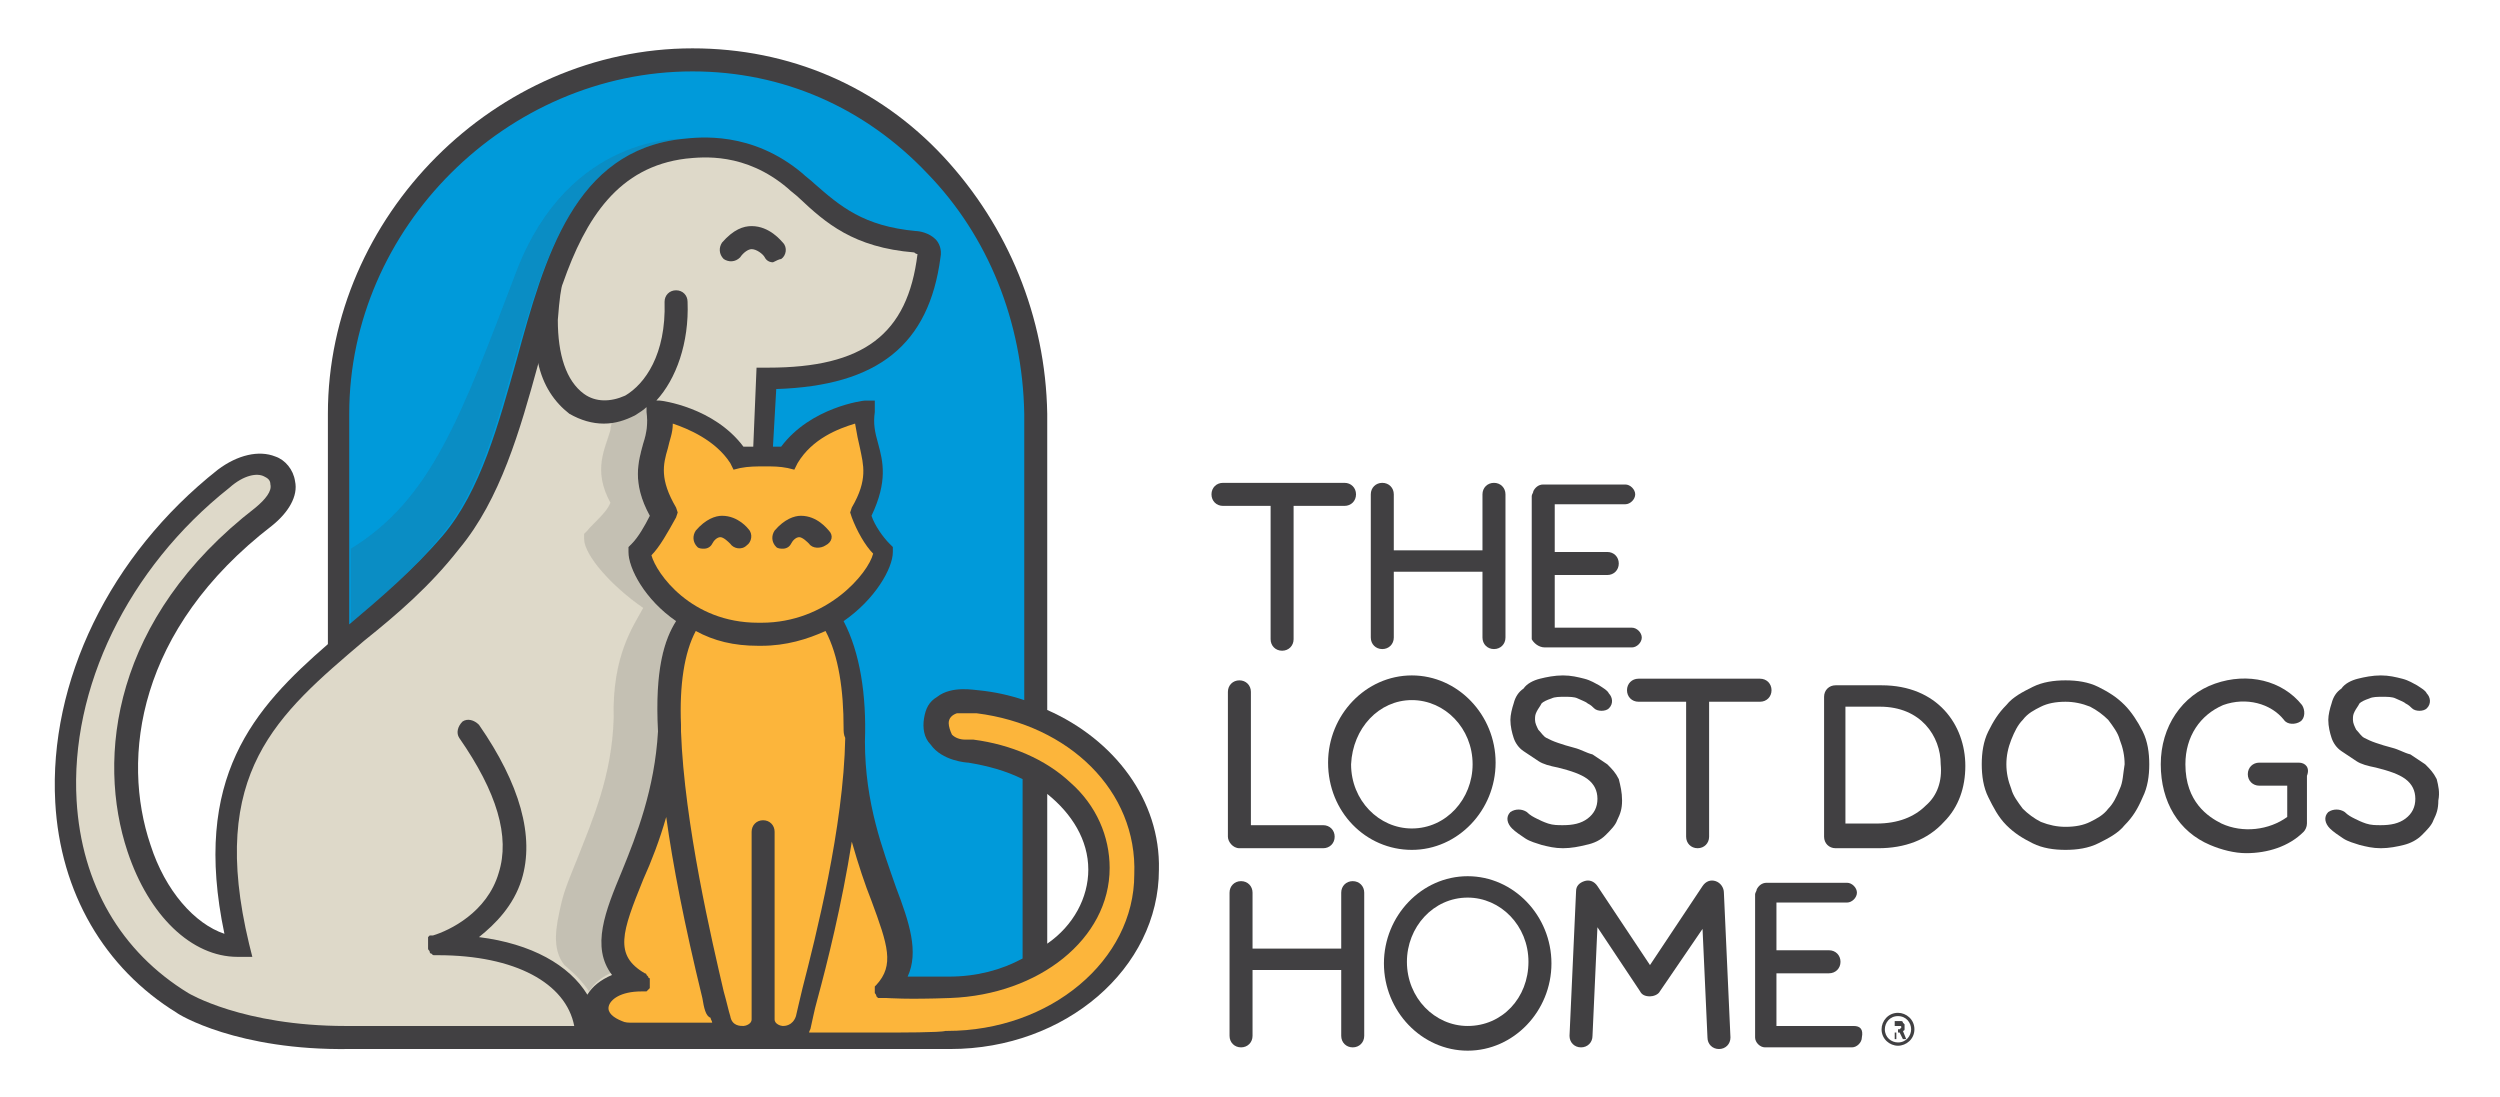
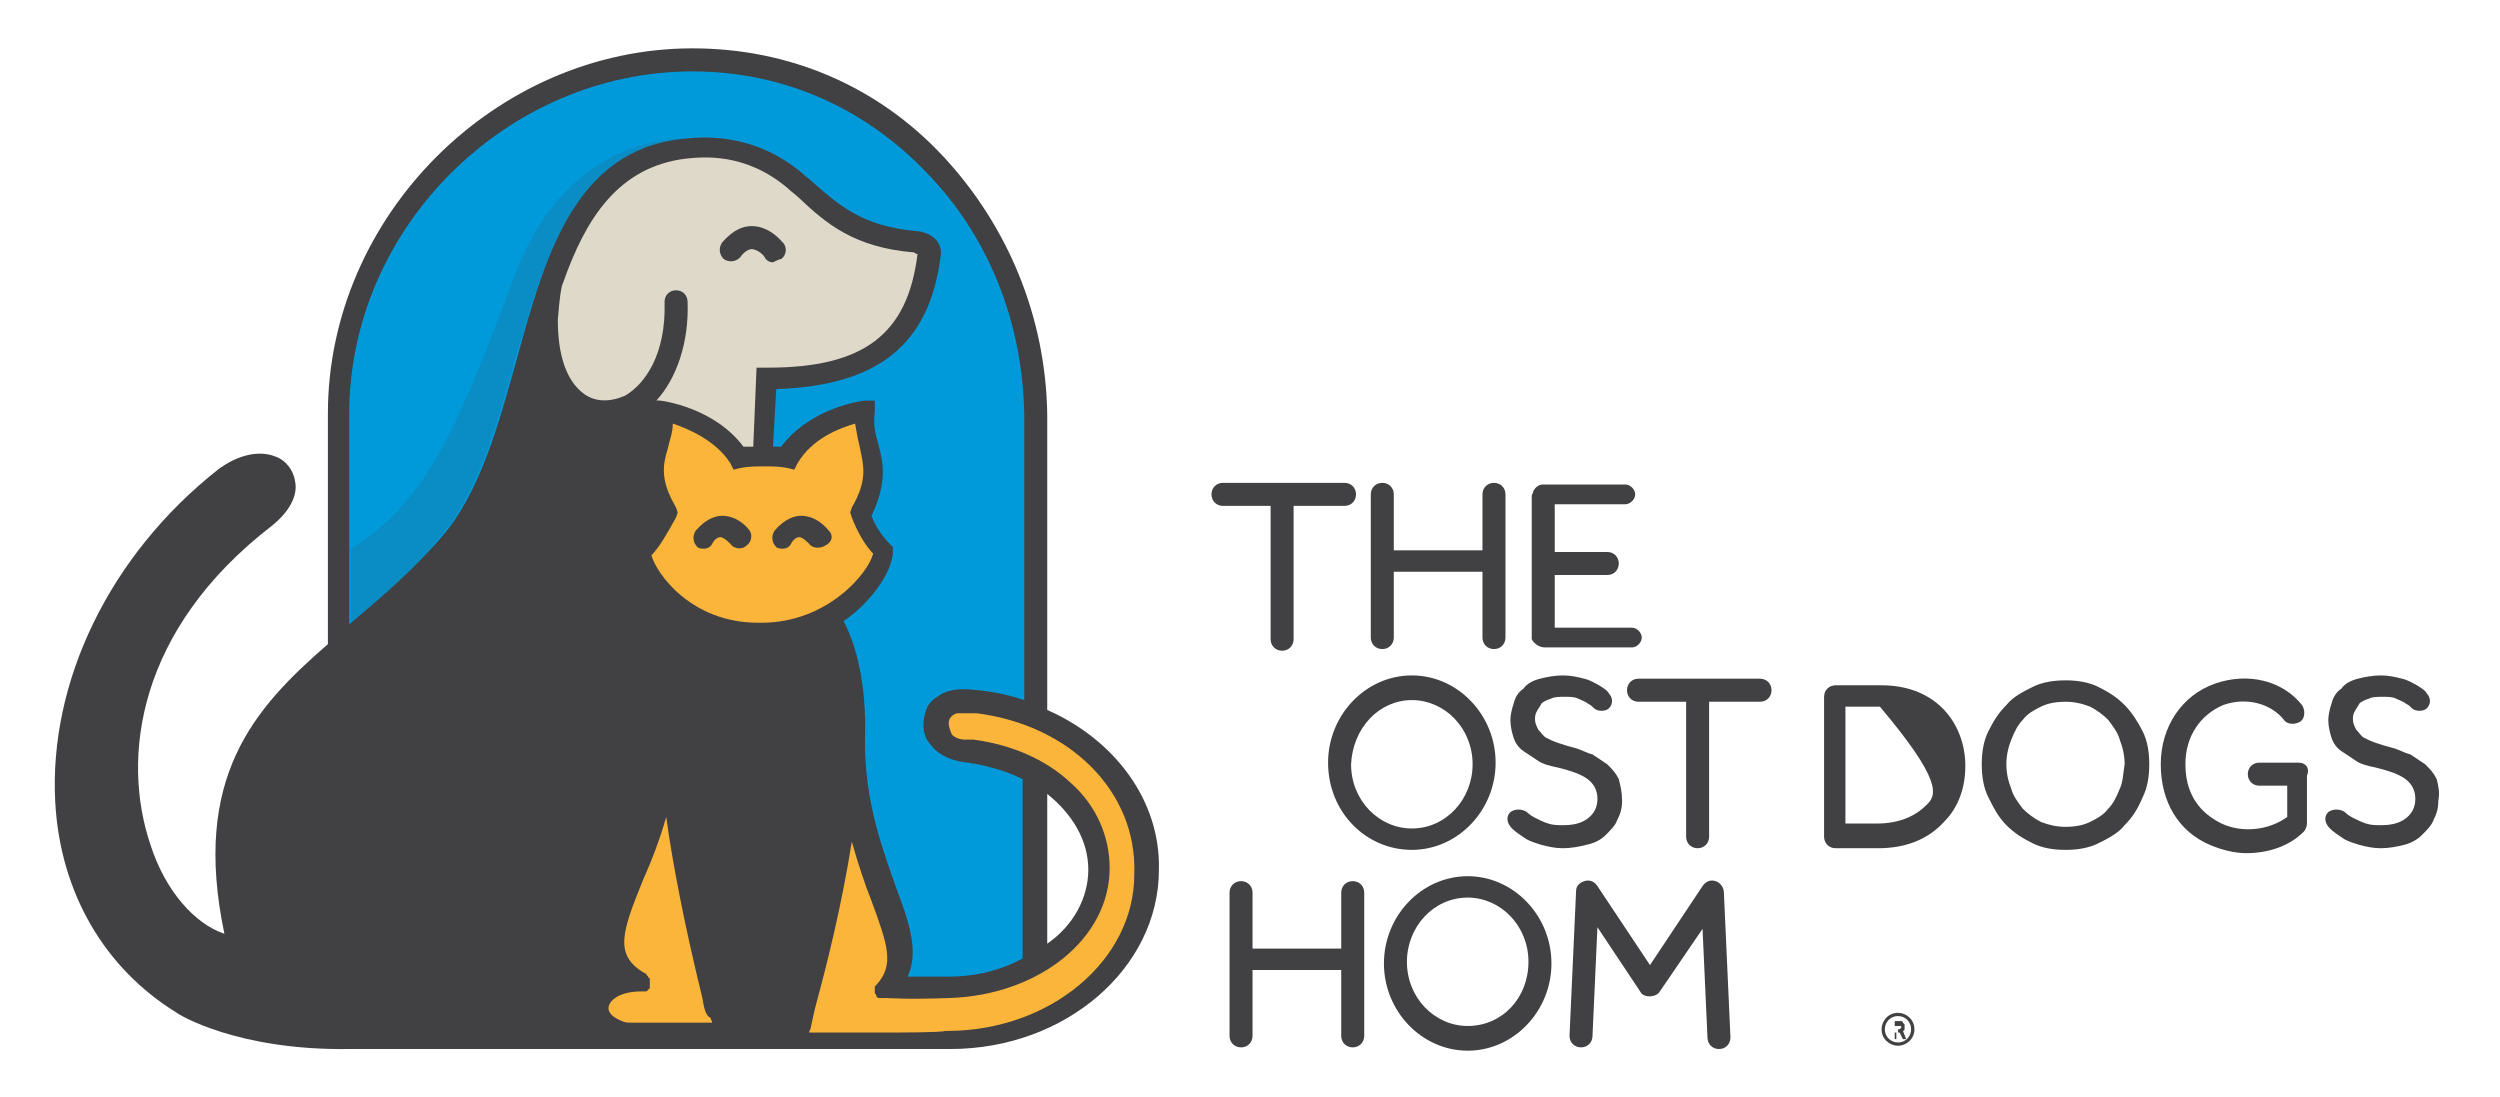
<svg xmlns="http://www.w3.org/2000/svg" width="180" height="79" viewBox="0 0 180 79" fill="none">
  <path d="M152.973 50.763C152.382 50.17 151.791 49.815 151.081 49.459C150.372 49.104 149.544 48.985 148.716 48.985C147.889 48.985 147.061 49.104 146.351 49.459C145.642 49.815 144.932 50.17 144.459 50.763C143.868 51.355 143.513 51.948 143.159 52.659C142.804 53.37 142.686 54.199 142.686 55.029C142.686 55.858 142.804 56.688 143.159 57.399C143.513 58.11 143.868 58.821 144.459 59.413C145.051 60.006 145.642 60.361 146.351 60.717C147.061 61.072 147.889 61.191 148.716 61.191C149.544 61.191 150.372 61.072 151.081 60.717C151.791 60.361 152.5 60.006 152.973 59.413C153.565 58.821 153.919 58.228 154.274 57.399C154.629 56.688 154.747 55.858 154.747 55.029C154.747 54.199 154.629 53.37 154.274 52.659C153.919 51.948 153.446 51.237 152.973 50.763ZM152.619 56.806C152.382 57.399 152.146 57.873 151.791 58.228C151.436 58.702 150.963 58.939 150.49 59.176C150.017 59.413 149.426 59.532 148.716 59.532C148.125 59.532 147.534 59.413 146.943 59.176C146.47 58.939 145.997 58.584 145.642 58.228C145.287 57.754 144.932 57.28 144.814 56.806C144.578 56.214 144.459 55.621 144.459 55.029C144.459 54.436 144.578 53.844 144.814 53.251C145.051 52.659 145.287 52.185 145.642 51.829C145.997 51.355 146.47 51.118 146.943 50.881C147.416 50.644 148.007 50.526 148.716 50.526C149.308 50.526 149.899 50.644 150.49 50.881C150.963 51.118 151.436 51.474 151.791 51.829C152.146 52.303 152.5 52.777 152.619 53.251C152.855 53.844 152.973 54.436 152.973 55.029C152.855 55.74 152.855 56.332 152.619 56.806Z" fill="#414042" />
  <path d="M111.231 46.615H117.498C117.853 46.615 118.208 46.26 118.208 45.904C118.208 45.549 117.853 45.193 117.498 45.193H111.941V41.401H115.725C116.198 41.401 116.552 41.046 116.552 40.572C116.552 40.098 116.198 39.742 115.725 39.742H111.941V36.306H117.025C117.38 36.306 117.735 35.95 117.735 35.595C117.735 35.239 117.38 34.884 117.025 34.884H111.113C110.758 34.884 110.522 35.121 110.403 35.358C110.403 35.476 110.285 35.595 110.285 35.713V46.023C110.403 46.26 110.758 46.615 111.231 46.615Z" fill="#414042" />
-   <path d="M133.462 73.87H127.904V70.078H131.688C132.161 70.078 132.516 69.722 132.516 69.249C132.516 68.775 132.161 68.419 131.688 68.419H127.904V64.983H132.989C133.344 64.983 133.699 64.627 133.699 64.272C133.699 63.916 133.344 63.56 132.989 63.56H127.195C126.84 63.56 126.604 63.797 126.485 64.034C126.485 64.153 126.367 64.272 126.367 64.39V74.7C126.367 75.055 126.722 75.41 127.077 75.41H133.344C133.699 75.41 134.053 75.055 134.053 74.7C134.172 74.107 133.935 73.87 133.462 73.87Z" fill="#414042" />
  <path d="M115.607 60.124C115.962 59.769 116.316 59.413 116.435 59.058C116.671 58.584 116.789 58.228 116.789 57.636C116.789 57.043 116.671 56.569 116.553 56.095C116.316 55.621 116.08 55.384 115.725 55.029C115.37 54.792 115.016 54.555 114.661 54.318C114.188 54.199 113.833 53.962 113.36 53.844C112.887 53.725 112.532 53.607 112.178 53.488C111.823 53.37 111.586 53.251 111.35 53.133C111.113 53.014 110.995 52.777 110.759 52.54C110.64 52.303 110.522 52.066 110.522 51.829C110.522 51.592 110.522 51.474 110.64 51.237C110.759 51 110.877 50.881 110.995 50.644C111.113 50.526 111.35 50.407 111.705 50.289C111.941 50.17 112.296 50.17 112.651 50.17C113.005 50.17 113.36 50.17 113.597 50.289C113.833 50.407 114.188 50.526 114.306 50.644C114.543 50.763 114.661 50.881 114.779 51C115.016 51.237 115.607 51.237 115.843 51C116.198 50.644 116.08 50.17 115.843 49.933C115.725 49.696 115.489 49.578 115.134 49.341C114.897 49.222 114.543 48.985 114.07 48.867C113.597 48.748 113.124 48.63 112.532 48.63C111.941 48.63 111.35 48.748 110.877 48.867C110.404 48.985 109.931 49.222 109.694 49.578C109.34 49.815 109.103 50.17 108.985 50.644C108.867 51 108.748 51.474 108.748 51.829C108.748 52.303 108.867 52.777 108.985 53.133C109.103 53.488 109.34 53.844 109.694 54.081C110.049 54.318 110.404 54.555 110.759 54.792C111.113 55.029 111.586 55.147 112.178 55.266C113.124 55.503 113.833 55.74 114.306 56.095C114.779 56.451 115.016 56.925 115.016 57.517C115.016 58.11 114.779 58.584 114.306 58.939C113.833 59.295 113.242 59.413 112.532 59.413C112.178 59.413 111.823 59.413 111.468 59.295C111.113 59.176 110.877 59.058 110.64 58.939C110.404 58.821 110.167 58.702 109.931 58.465C109.576 58.228 109.103 58.228 108.748 58.465C108.394 58.821 108.512 59.295 108.867 59.65C109.103 59.887 109.458 60.124 109.813 60.361C110.167 60.598 110.64 60.717 110.995 60.835C111.468 60.954 111.941 61.072 112.532 61.072C113.124 61.072 113.715 60.954 114.188 60.835C114.779 60.717 115.252 60.48 115.607 60.124Z" fill="#414042" />
  <path d="M175.442 56.095C175.205 55.621 174.969 55.384 174.614 55.029C174.259 54.792 173.904 54.555 173.55 54.318C173.077 54.199 172.722 53.962 172.249 53.844C171.776 53.725 171.421 53.607 171.066 53.488C170.712 53.37 170.475 53.251 170.239 53.133C170.002 53.014 169.884 52.777 169.647 52.54C169.529 52.303 169.411 52.066 169.411 51.829C169.411 51.592 169.411 51.474 169.529 51.237C169.647 51 169.766 50.881 169.884 50.644C170.002 50.526 170.239 50.407 170.593 50.289C170.83 50.17 171.185 50.17 171.539 50.17C171.894 50.17 172.249 50.17 172.485 50.289C172.722 50.407 173.077 50.526 173.195 50.644C173.431 50.763 173.55 50.881 173.668 51C173.904 51.237 174.496 51.237 174.732 51C175.087 50.644 174.969 50.17 174.732 49.933C174.614 49.696 174.377 49.578 174.023 49.341C173.786 49.222 173.431 48.985 172.958 48.867C172.485 48.748 172.012 48.63 171.421 48.63C170.83 48.63 170.239 48.748 169.766 48.867C169.293 48.985 168.82 49.222 168.583 49.578C168.228 49.815 167.992 50.17 167.874 50.644C167.755 51 167.637 51.474 167.637 51.829C167.637 52.303 167.755 52.777 167.874 53.133C167.992 53.488 168.228 53.844 168.583 54.081C168.938 54.318 169.293 54.555 169.647 54.792C170.002 55.029 170.475 55.147 171.066 55.266C172.012 55.503 172.722 55.74 173.195 56.095C173.668 56.451 173.904 56.925 173.904 57.517C173.904 58.11 173.668 58.584 173.195 58.939C172.722 59.295 172.131 59.413 171.421 59.413C171.066 59.413 170.712 59.413 170.357 59.295C170.002 59.176 169.766 59.058 169.529 58.939C169.293 58.821 169.056 58.702 168.82 58.465C168.465 58.228 167.992 58.228 167.637 58.465C167.282 58.821 167.401 59.295 167.755 59.65C167.992 59.887 168.347 60.124 168.701 60.361C169.056 60.598 169.529 60.717 169.884 60.835C170.357 60.954 170.83 61.072 171.421 61.072C172.012 61.072 172.604 60.954 173.077 60.835C173.55 60.717 174.023 60.48 174.377 60.124C174.732 59.769 175.087 59.413 175.205 59.058C175.442 58.584 175.56 58.228 175.56 57.636C175.678 57.043 175.56 56.569 175.442 56.095Z" fill="#414042" />
  <path d="M91.484 46.022C91.484 46.496 91.838 46.852 92.311 46.852C92.784 46.852 93.139 46.496 93.139 46.022V36.424H96.805C97.278 36.424 97.633 36.068 97.633 35.594C97.633 35.12 97.278 34.765 96.805 34.765H88.054C87.581 34.765 87.227 35.12 87.227 35.594C87.227 36.068 87.581 36.424 88.054 36.424H91.484V46.022Z" fill="#414042" />
  <path d="M99.525 46.733C99.998 46.733 100.353 46.378 100.353 45.904V41.164H106.738V45.904C106.738 46.378 107.093 46.733 107.566 46.733C108.039 46.733 108.394 46.378 108.394 45.904V35.594C108.394 35.12 108.039 34.765 107.566 34.765C107.093 34.765 106.738 35.12 106.738 35.594V39.623H100.353V35.594C100.353 35.12 99.998 34.765 99.525 34.765C99.052 34.765 98.697 35.12 98.697 35.594V45.904C98.697 46.378 99.052 46.733 99.525 46.733Z" fill="#414042" />
  <path d="M97.396 63.442C96.923 63.442 96.568 63.798 96.568 64.272V68.301H90.183V64.272C90.183 63.798 89.828 63.442 89.355 63.442C88.882 63.442 88.527 63.798 88.527 64.272V74.581C88.527 75.055 88.882 75.411 89.355 75.411C89.828 75.411 90.183 75.055 90.183 74.581V69.841H96.568V74.581C96.568 75.055 96.923 75.411 97.396 75.411C97.869 75.411 98.224 75.055 98.224 74.581V64.272C98.224 63.798 97.869 63.442 97.396 63.442Z" fill="#414042" />
  <path d="M117.144 49.696C117.144 50.17 117.498 50.525 117.971 50.525H121.401V60.242C121.401 60.716 121.755 61.072 122.228 61.072C122.701 61.072 123.056 60.716 123.056 60.242V50.525H126.722C127.195 50.525 127.55 50.17 127.55 49.696C127.55 49.222 127.195 48.866 126.722 48.866H117.971C117.498 48.866 117.144 49.222 117.144 49.696Z" fill="#414042" />
-   <path d="M89.237 61.072H95.268C95.741 61.072 96.096 60.717 96.096 60.243C96.096 59.769 95.741 59.413 95.268 59.413H90.065V49.815C90.065 49.341 89.71 48.985 89.237 48.985C88.764 48.985 88.409 49.341 88.409 49.815V60.243C88.409 60.598 88.764 61.072 89.237 61.072Z" fill="#414042" />
  <path d="M101.653 61.191C104.964 61.191 107.684 58.347 107.684 54.91C107.684 51.474 104.964 48.63 101.653 48.63C98.342 48.63 95.622 51.474 95.622 54.91C95.622 58.465 98.342 61.191 101.653 61.191ZM101.653 50.407C104.018 50.407 106.028 52.422 106.028 55.029C106.028 57.517 104.136 59.65 101.653 59.65C99.288 59.65 97.278 57.636 97.278 55.029C97.396 52.422 99.288 50.407 101.653 50.407Z" fill="#414042" />
  <path d="M105.673 63.087C102.362 63.087 99.643 65.931 99.643 69.367C99.643 72.804 102.362 75.648 105.673 75.648C108.984 75.648 111.704 72.804 111.704 69.367C111.704 65.931 108.984 63.087 105.673 63.087ZM105.673 73.87C103.308 73.87 101.298 71.856 101.298 69.249C101.298 66.76 103.19 64.627 105.673 64.627C108.038 64.627 110.049 66.642 110.049 69.249C110.049 71.856 108.157 73.87 105.673 73.87Z" fill="#414042" />
-   <path d="M135.473 49.341H132.162C131.689 49.341 131.334 49.696 131.334 50.17V60.243C131.334 60.717 131.689 61.072 132.162 61.072H135.236C137.128 61.072 138.784 60.48 139.966 59.176C141.031 58.11 141.504 56.688 141.504 55.147C141.504 52.185 139.493 49.341 135.473 49.341ZM138.666 57.991C137.838 58.821 136.655 59.295 135.118 59.295H132.871V50.881H135.355C138.311 50.881 139.73 53.014 139.73 55.029C139.848 56.214 139.493 57.28 138.666 57.991Z" fill="#414042" />
+   <path d="M135.473 49.341H132.162C131.689 49.341 131.334 49.696 131.334 50.17V60.243C131.334 60.717 131.689 61.072 132.162 61.072H135.236C137.128 61.072 138.784 60.48 139.966 59.176C141.031 58.11 141.504 56.688 141.504 55.147C141.504 52.185 139.493 49.341 135.473 49.341ZM138.666 57.991C137.838 58.821 136.655 59.295 135.118 59.295H132.871V50.881H135.355C139.848 56.214 139.493 57.28 138.666 57.991Z" fill="#414042" />
  <path d="M165.508 54.91H162.67C162.197 54.91 161.842 55.266 161.842 55.74C161.842 56.214 162.197 56.569 162.67 56.569H164.681V58.821C163.38 59.769 161.488 60.006 159.95 59.295C159.004 58.821 157.349 57.755 157.349 55.029C157.349 53.014 158.413 51.474 160.069 50.763C161.724 50.17 163.498 50.645 164.444 51.83C164.68 52.185 165.272 52.185 165.626 51.948C165.981 51.711 165.981 51.118 165.745 50.763C164.326 48.986 161.842 48.393 159.477 49.222C157.112 50.052 155.575 52.303 155.575 55.029C155.575 57.755 156.876 59.888 159.123 60.836C159.95 61.191 160.896 61.428 161.724 61.428C163.261 61.428 164.799 60.954 165.863 59.888C165.981 59.769 166.1 59.532 166.1 59.295V55.858C166.336 55.266 165.981 54.91 165.508 54.91Z" fill="#414042" />
  <path d="M123.529 63.443C123.174 63.324 122.82 63.443 122.583 63.798L118.799 69.486L115.015 63.798C114.779 63.443 114.424 63.324 114.069 63.443C113.714 63.561 113.478 63.798 113.478 64.154L113.005 74.582C113.005 75.056 113.36 75.411 113.833 75.411C114.306 75.411 114.66 75.056 114.66 74.582L115.015 66.761L118.09 71.382C118.208 71.619 118.444 71.738 118.799 71.738C119.036 71.738 119.39 71.619 119.509 71.382L122.583 66.879L122.938 74.7C122.938 75.174 123.293 75.53 123.766 75.53C124.239 75.53 124.593 75.174 124.593 74.7L124.12 64.272C124.12 63.917 123.884 63.561 123.529 63.443Z" fill="#414042" />
  <path d="M75.401 51.118V29.788C75.283 22.797 72.564 16.279 67.952 11.302C63.222 6.207 56.836 3.481 49.859 3.481C35.669 3.481 23.608 15.568 23.608 29.788V46.378C18.287 51 13.793 55.977 16.158 67.234C14.029 66.523 11.901 64.153 10.837 60.835C8.708 54.555 9.891 45.312 19.587 37.846C20.77 36.898 21.479 35.713 21.243 34.647C21.125 33.817 20.533 33.106 19.824 32.869C18.641 32.395 17.104 32.751 15.685 33.817C7.88 39.979 3.505 49.104 3.978 57.754C4.333 64.272 7.526 69.723 12.729 72.922C12.847 73.041 17.104 75.648 25.145 75.529H25.263H26.8H27.51H65.941C67.006 75.529 68.188 75.529 68.425 75.529C76.702 75.529 83.442 69.723 83.442 62.613C83.561 57.636 80.25 53.251 75.401 51.118ZM75.401 67.945V57.162C77.175 58.584 78.358 60.48 78.358 62.613C78.358 64.627 77.293 66.642 75.401 67.945Z" fill="#414042" />
  <path d="M46.903 39.979C47.258 41.282 49.741 44.837 54.59 44.837H54.826C59.556 44.837 62.512 41.282 62.867 39.861C62.276 39.268 61.685 38.202 61.33 37.254L61.212 36.898L61.33 36.542C62.512 34.528 62.158 33.462 61.921 32.276C61.803 31.802 61.685 31.21 61.566 30.499C60.384 30.855 58.492 31.566 57.428 33.343L57.191 33.817L56.718 33.699C56.127 33.58 55.654 33.58 55.063 33.58C54.471 33.58 53.88 33.58 53.289 33.699L52.816 33.817L52.579 33.343C51.515 31.684 49.505 30.855 48.441 30.499C48.441 31.21 48.204 31.684 48.086 32.276C47.731 33.462 47.495 34.528 48.677 36.542L48.795 36.898L48.677 37.254C48.086 38.32 47.495 39.386 46.903 39.979Z" fill="#FCB53B" />
  <path d="M50.569 71.856C49.268 66.524 48.441 62.258 47.968 58.821C47.495 60.48 46.903 62.021 46.312 63.324C44.775 67.116 44.184 68.775 46.43 70.079C46.43 70.079 46.549 70.079 46.549 70.197C46.549 70.197 46.548 70.197 46.667 70.316C46.667 70.316 46.667 70.434 46.785 70.434V70.553V70.671C46.785 70.671 46.785 70.671 46.785 70.79C46.785 70.79 46.785 70.79 46.785 70.908V71.027V71.145L46.667 71.264L46.549 71.382H46.43C46.312 71.382 46.312 71.382 46.194 71.382C44.657 71.382 43.947 71.975 43.829 72.449C43.711 72.923 44.184 73.278 44.775 73.515C45.011 73.634 45.248 73.634 45.602 73.634H51.279C51.279 73.515 51.16 73.397 51.16 73.278C50.806 73.16 50.687 72.567 50.569 71.856Z" fill="#FCB53B" />
-   <path d="M60.739 52.422C60.739 49.697 60.384 47.208 59.438 45.431C58.137 46.023 56.6 46.497 54.826 46.497H54.59C52.816 46.497 51.397 46.142 50.096 45.431C49.268 46.971 48.914 49.341 49.032 52.185C49.032 52.304 49.032 52.304 49.032 52.422C49.032 52.541 49.032 52.541 49.032 52.659C49.268 59.295 51.279 67.827 52.106 71.382C52.343 72.212 52.461 72.804 52.58 73.16C52.698 73.871 53.289 73.871 53.526 73.871C53.644 73.871 54.117 73.752 54.117 73.397V59.888C54.117 59.414 54.471 59.058 54.944 59.058C55.417 59.058 55.772 59.414 55.772 59.888V73.397C55.772 73.752 56.245 73.871 56.364 73.871C56.482 73.871 57.073 73.871 57.309 73.16C57.428 72.686 57.546 72.093 57.782 71.145C58.728 67.472 60.739 59.532 60.857 53.133C60.739 52.896 60.739 52.659 60.739 52.422Z" fill="#FCB53B" />
  <path d="M59.675 38.202C59.556 38.084 58.847 37.136 57.664 37.136C57.191 37.136 56.482 37.373 55.772 38.202C55.536 38.558 55.536 39.032 55.891 39.387C56.009 39.506 56.245 39.506 56.364 39.506C56.6 39.506 56.837 39.387 56.955 39.15C57.073 38.913 57.309 38.676 57.546 38.676C57.782 38.676 58.137 39.032 58.255 39.15C58.492 39.506 59.083 39.506 59.438 39.269C59.911 39.032 60.029 38.558 59.675 38.202Z" fill="#414042" />
  <path d="M51.987 37.136C51.514 37.136 50.805 37.373 50.096 38.202C49.859 38.558 49.859 39.032 50.214 39.387C50.332 39.506 50.569 39.506 50.687 39.506C50.923 39.506 51.16 39.387 51.278 39.15C51.396 38.913 51.633 38.676 51.869 38.676C52.106 38.676 52.461 39.032 52.579 39.15C52.815 39.506 53.407 39.624 53.761 39.269C54.116 39.032 54.234 38.439 53.88 38.084C53.88 38.084 53.17 37.136 51.987 37.136Z" fill="#414042" />
  <path d="M31.885 38.558C34.605 35.358 35.905 30.5 37.206 25.878C39.216 18.531 41.345 10.829 49.149 9.999C50.332 9.881 54.116 9.407 57.782 12.488C58.018 12.725 58.373 12.962 58.609 13.199C60.501 14.858 62.157 16.28 65.941 16.635C66.177 16.635 66.887 16.754 67.36 17.228C67.597 17.465 67.833 17.939 67.715 18.531C66.887 24.812 63.221 27.774 55.89 28.011L55.653 32.159C55.89 32.159 56.008 32.159 56.244 32.159C58.373 29.315 62.157 28.841 62.275 28.841C62.275 28.841 62.275 28.841 62.394 28.841C62.394 28.841 62.394 28.841 62.512 28.841H62.63C62.63 28.841 62.63 28.841 62.748 28.841C62.748 28.841 62.748 28.841 62.867 28.841C62.867 28.841 62.867 28.841 62.985 28.841C62.985 28.841 62.985 28.841 62.985 28.959C62.985 28.959 62.985 28.959 62.985 29.078C62.985 29.078 62.985 29.078 62.985 29.196C62.985 29.196 62.985 29.196 62.985 29.315C62.985 29.315 62.985 29.315 62.985 29.433C62.985 29.433 62.985 29.433 62.985 29.552C62.985 29.552 62.985 29.552 62.985 29.67C62.867 30.5 62.985 31.092 63.221 31.922C63.576 33.225 63.931 34.647 62.748 37.136C62.985 37.847 63.576 38.676 64.049 39.15L64.285 39.387V39.743C64.285 40.928 62.985 43.179 60.738 44.72C61.92 46.971 62.394 50.052 62.275 53.37C62.275 57.873 63.576 61.191 64.522 63.917C65.468 66.405 66.177 68.538 65.35 70.316C66.059 70.316 67.005 70.316 68.306 70.316C70.316 70.316 72.09 69.842 73.627 69.012V56.096C72.445 55.503 71.144 55.148 69.725 54.911C69.607 54.911 67.833 54.792 67.005 53.607C66.532 53.133 66.414 52.422 66.532 51.711C66.65 51 66.887 50.526 67.478 50.171C68.543 49.341 70.198 49.697 70.434 49.697C71.617 49.815 72.681 50.052 73.746 50.408V29.789C73.627 23.153 71.144 16.991 66.769 12.488C62.275 7.748 56.363 5.141 49.859 5.141C36.497 5.141 25.145 16.398 25.145 29.789V44.957C27.391 43.061 29.756 41.046 31.885 38.558Z" fill="#009ADA" />
  <g opacity="0.15">
    <path d="M25.145 44.956C27.391 43.06 29.756 41.046 31.767 38.557C34.486 35.358 35.787 30.499 37.088 25.878C39.216 18.531 41.345 10.828 49.149 9.999C49.149 9.999 40.99 9.643 37.206 19.479C33.186 30.025 31.057 35.95 25.263 39.505V44.956H25.145Z" fill="#414042" />
  </g>
  <path d="M66.06 18.294C66.06 18.294 65.942 18.294 65.823 18.175C61.448 17.82 59.438 16.043 57.546 14.265C57.309 14.028 56.955 13.791 56.718 13.554C53.644 10.947 50.569 11.303 49.387 11.421C44.538 12.014 42.173 15.687 40.518 20.427C40.4 20.664 40.281 21.494 40.163 23.034C40.163 25.523 40.754 27.419 42.055 28.366C42.883 28.959 43.947 28.959 45.011 28.485C46.43 27.655 47.968 25.523 47.849 21.73C47.849 21.256 48.204 20.901 48.677 20.901C49.15 20.901 49.505 21.256 49.505 21.73C49.623 24.693 48.677 27.3 47.258 28.84C47.258 28.84 47.258 28.84 47.376 28.84C47.376 28.84 47.376 28.84 47.495 28.84C47.613 28.84 51.397 29.314 53.525 32.158C53.762 32.158 53.998 32.158 54.235 32.158L54.471 26.471H55.299C62.158 26.471 65.35 24.101 66.06 18.294Z" fill="#DED9C9" />
-   <path d="M48.676 44.72C46.43 43.179 45.247 40.928 45.247 39.743V39.387L45.484 39.15C45.957 38.676 46.43 37.847 46.785 37.136C45.484 34.766 45.957 33.225 46.312 31.922C46.548 31.211 46.666 30.5 46.548 29.67C46.548 29.67 46.548 29.67 46.548 29.552C46.548 29.552 46.548 29.552 46.548 29.433C46.548 29.433 46.548 29.433 46.548 29.315C46.312 29.552 46.075 29.67 45.72 29.907C45.011 30.263 44.301 30.5 43.474 30.5C42.646 30.5 41.818 30.263 40.99 29.789C39.926 28.959 39.098 27.774 38.743 26.115V26.234C37.443 30.974 36.024 35.951 33.068 39.506C30.939 42.231 28.574 44.246 26.209 46.142C19.942 51.474 14.975 55.622 17.931 67.946L18.168 68.894H17.104C13.793 68.894 10.718 65.931 9.181 61.31C6.934 54.555 8.117 44.483 18.404 36.543C19.114 35.951 19.587 35.358 19.469 34.884C19.469 34.529 19.232 34.41 18.996 34.292C18.523 34.055 17.577 34.173 16.512 35.121C9.181 40.928 5.042 49.578 5.515 57.636C5.87 63.68 8.708 68.538 13.556 71.501C13.556 71.501 17.458 73.871 24.908 73.871H26.327H41.345C40.754 70.79 37.088 68.775 31.53 68.775C31.412 68.775 31.412 68.775 31.294 68.775C31.175 68.775 31.175 68.775 31.057 68.657C30.939 68.657 30.939 68.538 30.939 68.538C30.939 68.42 30.821 68.42 30.821 68.301V68.183C30.821 68.183 30.821 68.183 30.821 68.064C30.821 68.064 30.821 68.064 30.821 67.946C30.821 67.946 30.821 67.946 30.821 67.827V67.709V67.59V67.472C30.821 67.472 30.821 67.472 30.939 67.353C30.939 67.353 30.939 67.353 31.057 67.353C31.057 67.353 31.057 67.353 31.175 67.353C32.358 66.998 35.078 65.694 35.906 62.85C36.733 60.243 35.787 57.044 33.068 53.133C32.831 52.778 32.949 52.304 33.304 51.948C33.659 51.711 34.132 51.83 34.486 52.185C37.443 56.451 38.507 60.243 37.561 63.324C36.97 65.22 35.669 66.524 34.486 67.472C38.27 67.946 40.99 69.486 42.291 71.619C42.646 71.027 43.237 70.553 44.065 70.197C42.528 68.183 43.592 65.576 44.774 62.732C45.839 60.125 47.139 56.807 47.376 52.659C47.139 48.156 47.849 46.023 48.676 44.72Z" fill="#DED9C9" />
  <path d="M70.316 51.355C70.198 51.355 70.08 51.355 69.962 51.355C69.962 51.355 69.962 51.355 69.843 51.355H69.607H69.489C69.37 51.355 69.252 51.355 69.134 51.355C69.016 51.355 69.016 51.355 68.897 51.355C68.543 51.474 68.306 51.711 68.306 52.066C68.306 52.303 68.424 52.659 68.543 52.896C68.779 53.133 69.134 53.252 69.489 53.252H69.725C69.843 53.252 69.843 53.252 69.962 53.252H70.08C72.8 53.607 75.283 54.673 77.057 56.333C78.949 57.992 79.895 60.243 79.895 62.495C79.895 67.59 74.81 71.619 68.424 71.856C65.232 71.975 63.931 71.856 63.813 71.856H63.694C63.694 71.856 63.694 71.856 63.576 71.856H63.458C63.458 71.856 63.458 71.856 63.34 71.856C63.34 71.856 63.34 71.856 63.221 71.856C63.221 71.856 63.221 71.856 63.103 71.737C63.103 71.619 62.985 71.501 62.985 71.501V71.382V71.263V71.145C62.985 71.145 62.985 71.145 62.985 71.026L63.103 70.908C64.404 69.486 63.931 68.064 62.748 64.865C62.275 63.679 61.802 62.258 61.329 60.599C60.62 65.102 59.556 69.368 58.846 71.975C58.61 72.804 58.491 73.515 58.373 73.989C58.373 74.108 58.255 74.226 58.255 74.344H63.221C64.877 74.344 67.715 74.344 68.07 74.226H68.188C75.638 74.226 81.668 69.13 81.668 62.968C81.905 56.925 76.939 52.185 70.316 51.355Z" fill="#FCB53B" />
  <path d="M56.245 18.649C56.6 18.412 56.718 17.82 56.363 17.464C56.245 17.346 55.417 16.279 54.117 16.279C53.525 16.279 52.816 16.516 51.988 17.464C51.752 17.82 51.752 18.294 52.106 18.649C52.461 18.886 52.934 18.886 53.289 18.531C53.525 18.175 53.88 17.938 54.117 17.938C54.471 17.938 54.944 18.294 55.063 18.531C55.181 18.768 55.417 18.886 55.654 18.886C55.89 18.768 56.127 18.649 56.245 18.649Z" fill="#414042" />
  <g opacity="0.8">
    <g opacity="0.2">
-       <path d="M48.676 44.719C46.43 43.179 45.247 40.928 45.247 39.742V39.387L45.484 39.15C45.957 38.676 46.43 37.846 46.784 37.136C45.484 34.766 45.957 33.225 46.311 31.922C46.548 31.21 46.666 30.5 46.548 29.67C46.548 29.67 46.548 29.67 46.548 29.552C46.548 29.552 46.548 29.552 46.548 29.433C46.548 29.433 46.548 29.433 46.548 29.314C46.311 29.552 46.075 29.67 45.72 29.788C45.247 30.026 44.656 30.262 44.065 30.262C44.065 30.5 43.946 30.736 43.946 30.974C43.592 32.277 42.646 33.818 43.946 36.188C43.71 36.898 42.646 37.728 42.291 38.202L42.054 38.439V38.794C42.054 39.979 44.065 42.231 46.311 43.772C45.602 45.075 44.065 47.208 44.183 51.711C44.065 55.858 42.646 59.058 41.581 61.783C41.108 62.968 40.635 64.035 40.399 65.101C40.044 66.642 39.689 68.301 40.635 69.486C41.345 70.078 41.936 70.671 42.409 71.382C42.764 70.789 43.355 70.315 44.183 69.96C42.646 67.945 43.71 65.338 44.892 62.494C45.957 59.887 47.257 56.569 47.494 52.422C47.139 48.156 47.849 46.023 48.676 44.719Z" fill="#414042" />
-     </g>
+       </g>
  </g>
  <path d="M136.301 73.515H136.656C136.774 73.515 136.774 73.515 136.892 73.515C136.892 73.515 137.01 73.515 137.01 73.633L137.129 73.752V73.87C137.129 73.989 137.129 73.989 137.129 74.107C137.129 74.226 137.01 74.226 137.01 74.226L137.247 74.818H137.01L136.774 74.344H136.537V74.818H136.419V73.515H136.301ZM136.656 74.107C136.774 74.107 136.774 74.107 136.774 74.107L136.892 73.989C136.892 73.87 136.892 73.87 136.774 73.87H136.656H136.419V74.344H136.656V74.107Z" fill="#414042" />
  <path d="M136.655 75.293C136.064 75.293 135.473 74.819 135.473 74.108C135.473 73.515 135.946 72.923 136.655 72.923C137.246 72.923 137.838 73.397 137.838 74.108C137.838 74.819 137.246 75.293 136.655 75.293ZM136.655 73.16C136.064 73.16 135.709 73.634 135.709 74.108C135.709 74.7 136.182 75.056 136.655 75.056C137.246 75.056 137.601 74.582 137.601 74.108C137.601 73.634 137.246 73.16 136.655 73.16Z" fill="#414042" />
</svg>